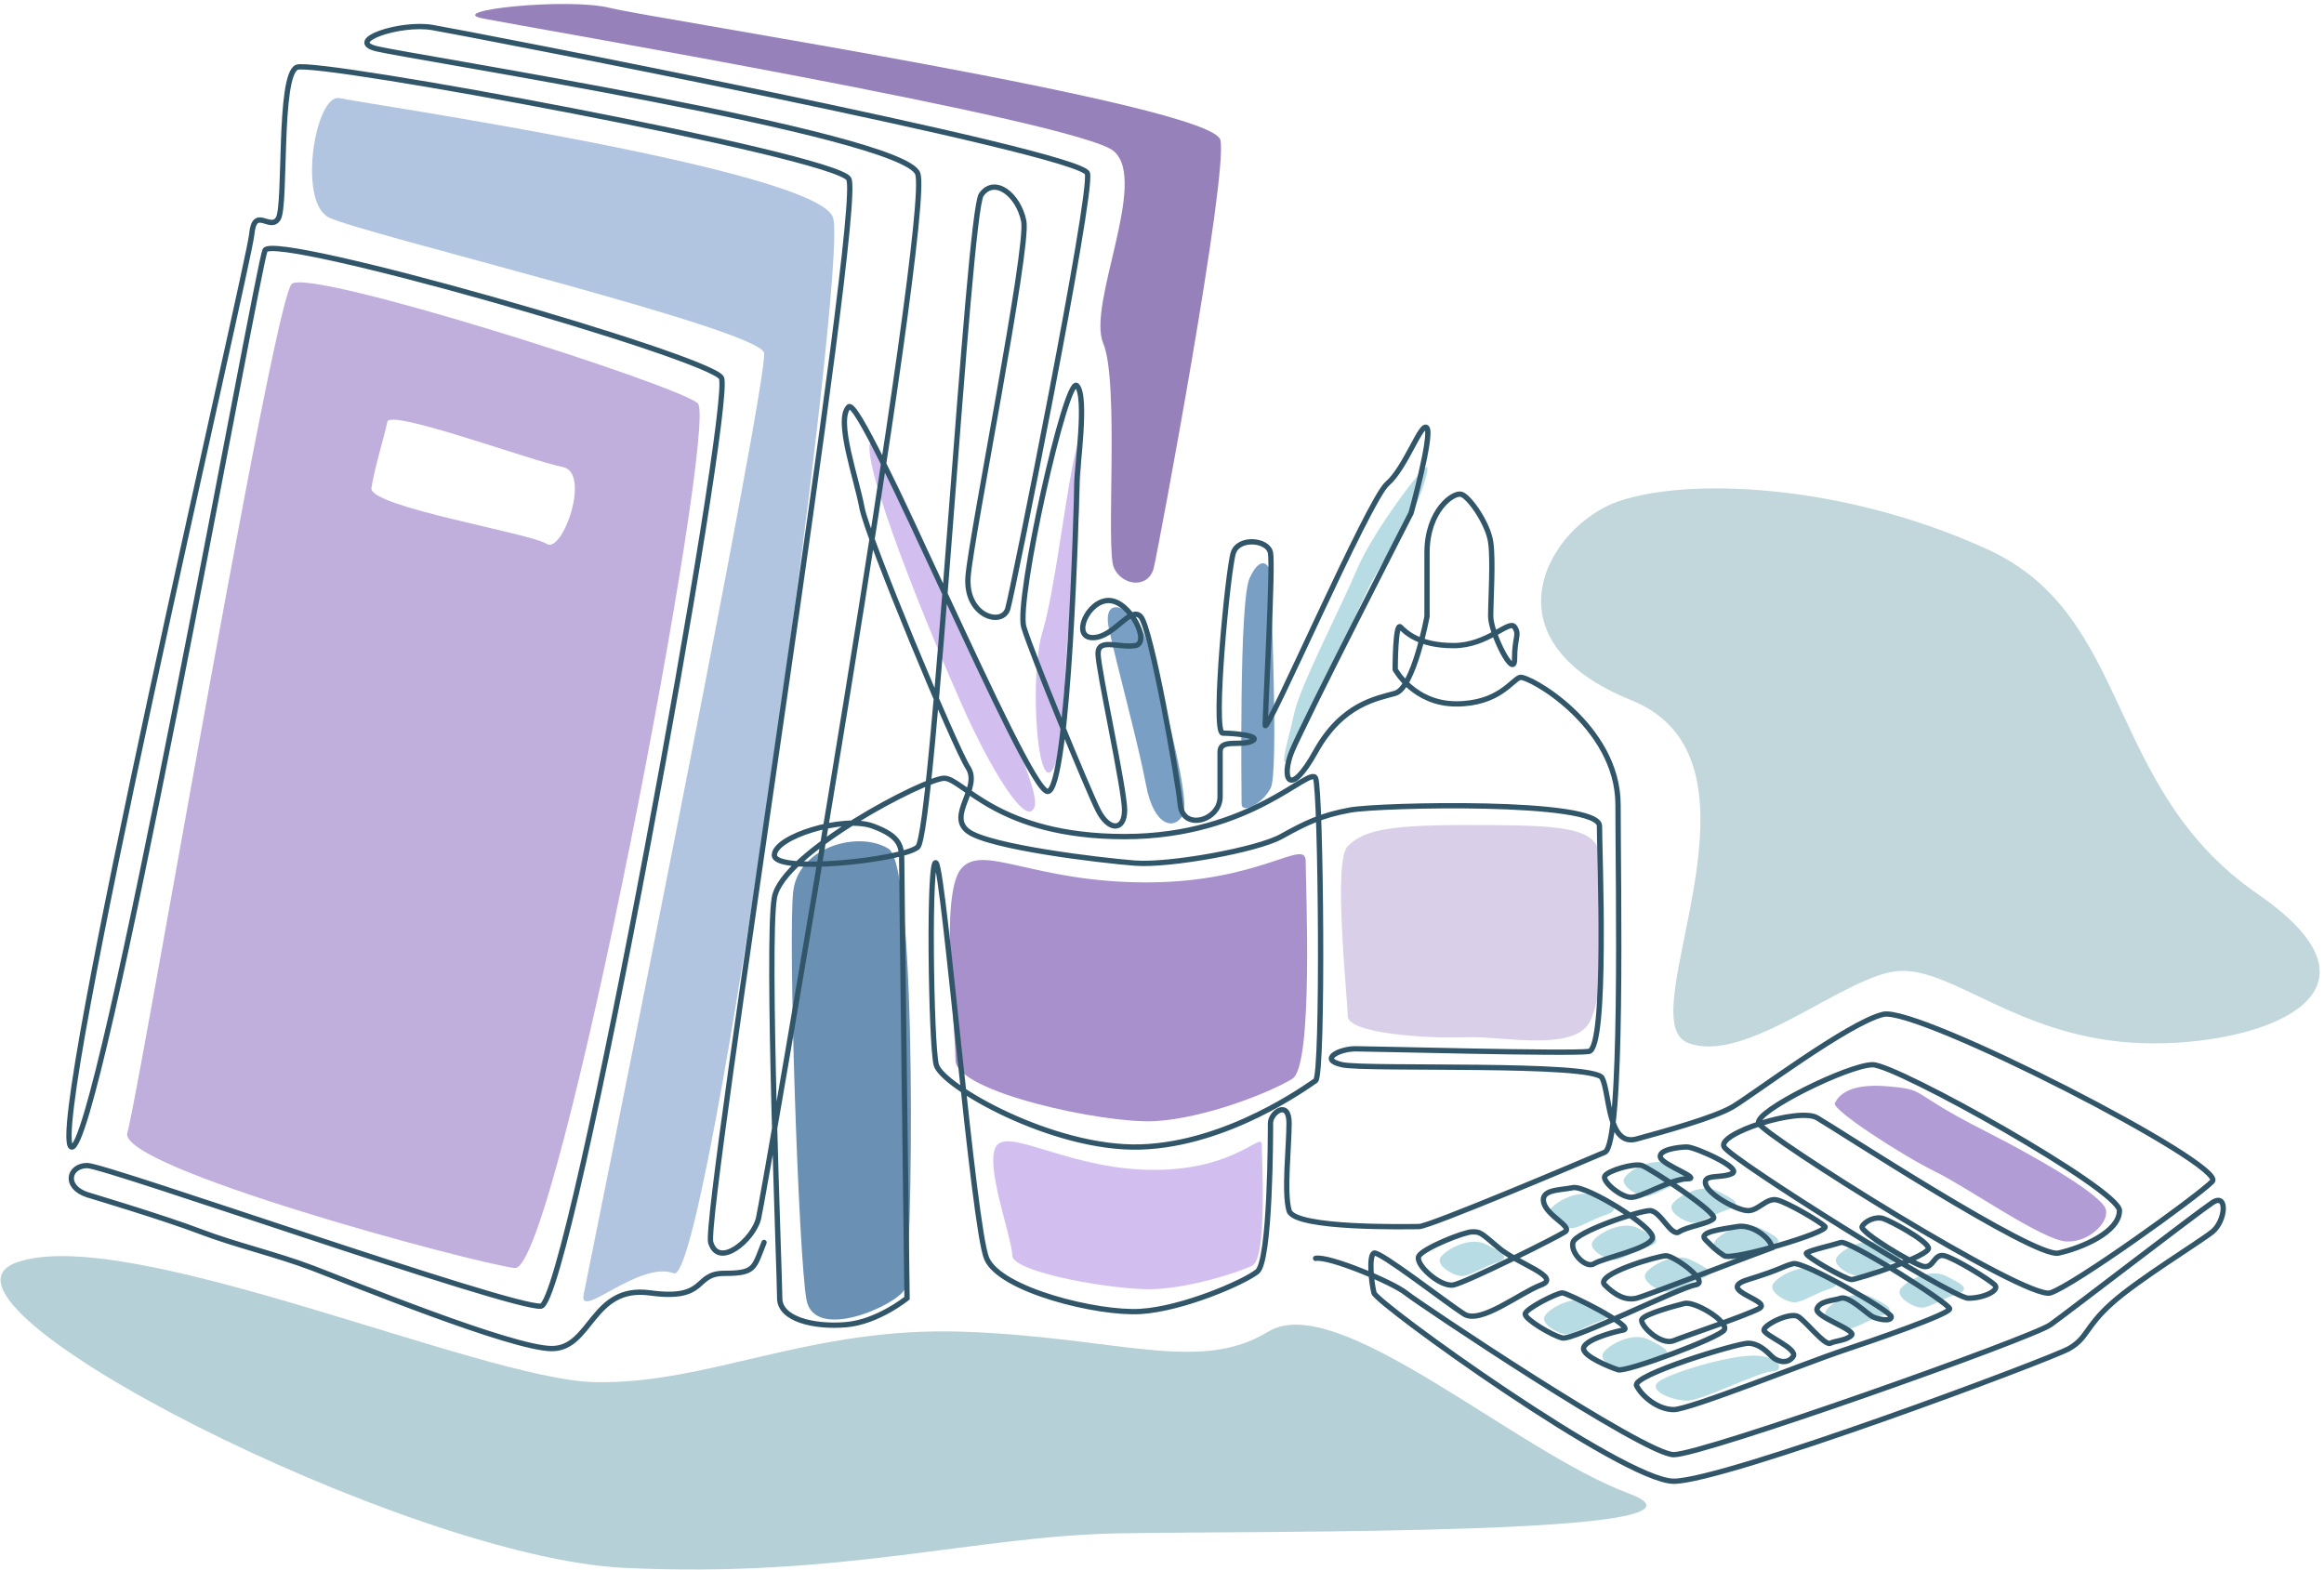
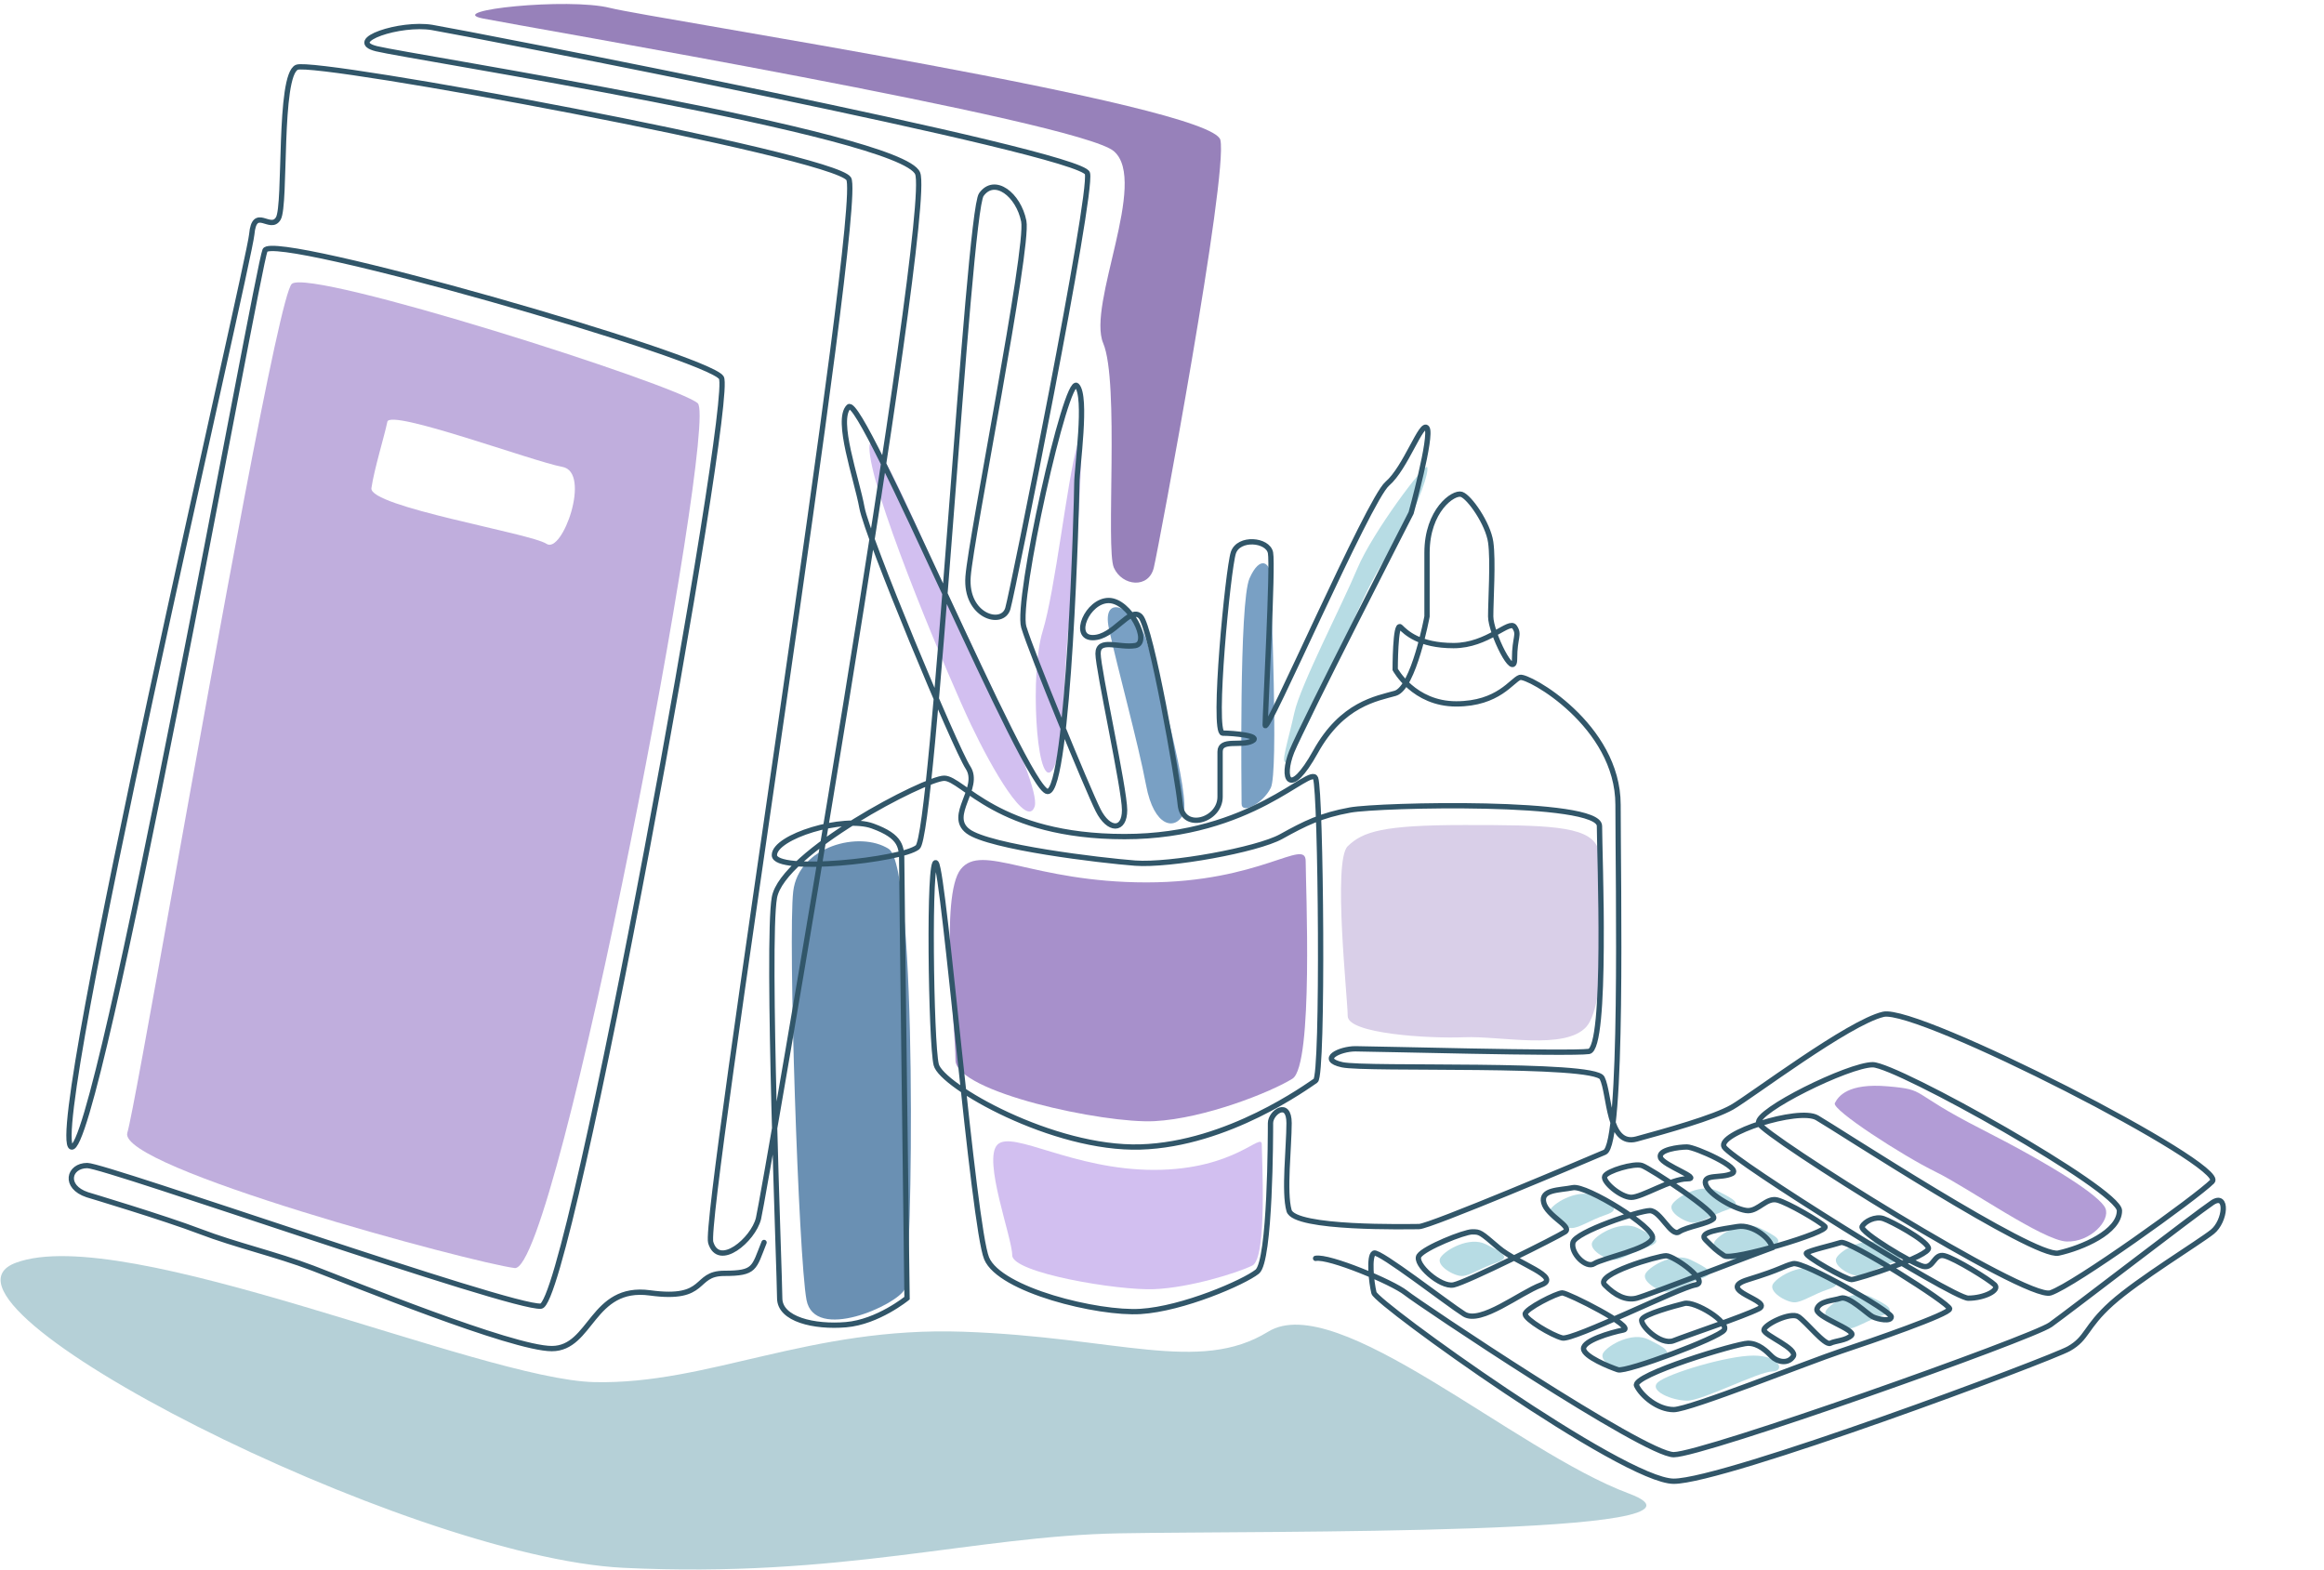
<svg xmlns="http://www.w3.org/2000/svg" width="438" height="296" viewBox="0 0 438 296" fill="none">
  <path fill-rule="evenodd" clip-rule="evenodd" d="M54.999 53.5C58.499 50.5 127.498 72.5 131.499 76C135.5 79.5 104.999 240 97 239C89.001 238 21.999 220 23.999 213.5C24.692 211.249 28.203 191.727 32.642 167.043C41.023 120.449 52.711 55.461 54.999 53.5ZM70 92C70.5 88.5 72.5 82 73 79.5C73.5 77 100.5 87 106 88C111.5 89 106 104.5 103 102.5C100 100.5 69.5 95.5 70 92Z" fill="#C0AEDD" />
-   <path d="M64 18.5C59.499 17.5 56 38 62 41C68 44 143 62 144 66.5C145 71 111 239 110 244C109 249 120.5 237.5 127 240C133.5 242.5 160 50 157 41C154 32 68.501 19.5 64 18.5Z" fill="#B1C5E0" />
  <path d="M115.001 1.5C107.068 -0.5 83.501 1.968 91.001 3.484C98.501 5 203.368 22.858 209.929 28.5C216.489 34.142 204.843 57.396 207.921 64.698C211 72 208.357 103.5 209.929 107C211.5 110.5 216.5 111 217.456 107C218.411 103 231.5 33 230.001 26.377C228.502 19.754 122.934 3.5 115.001 1.5Z" fill="#9781BA" />
  <path d="M216.08 166.314C194.58 166.314 185.08 158.814 181.08 163.814C177.08 168.814 180.08 193.814 180.08 199.814C180.08 205.814 208.081 211.814 217.581 211.314C227.08 210.814 239.579 205.814 243.58 203.314C247.581 200.814 246.079 166.814 246.08 162.314C246.081 157.814 237.58 166.314 216.08 166.314Z" fill="#A790CB" />
  <path d="M217.494 220.5C202.173 220.5 190.851 212.95 188 215.731C185.149 218.512 190.77 233.251 190.77 236.588C190.77 239.925 210.725 243.262 217.494 242.984C224.264 242.706 233.171 239.925 236.022 238.535C238.873 237.144 237.804 218.234 237.804 215.731C237.804 213.228 232.816 220.5 217.494 220.5Z" fill="#D2BFF0" />
  <path d="M276.001 155.5C260.679 155.5 256.85 156.719 253.999 159.5C251.149 162.281 253.999 188.163 254 191.5C254 194.837 269.231 195.778 276.001 195.5C282.77 195.222 295.001 198 299.001 193.5C303.001 189 302.89 163.385 301 159.5C299.11 155.615 291.322 155.5 276.001 155.5Z" fill="#D9CFE8" />
  <path d="M373.306 212.752C359.527 205.729 363.405 205.413 355.806 204.752C348.208 204.091 346.441 206.672 345.807 207.917C345.172 209.162 358.664 217.869 364.805 220.868C370.946 223.867 385.047 233.846 389.5 234C393.953 234.155 397.766 230.068 396.805 227.752C395.844 225.436 387.086 219.775 373.306 212.752Z" fill="#B29CD6" />
  <path d="M253.972 119.539C260.446 104.378 261.47 105.539 264.471 100.039C267.472 94.539 269.399 88.885 268.972 88.039C268.545 87.193 258.633 100.4 255.809 107.169C252.984 113.939 245.068 129.19 243.954 134.289C242.839 139.387 241.177 144.424 242.472 143.539C243.768 142.654 247.498 134.7 253.972 119.539Z" fill="#B7DCE4" />
  <path d="M239.499 109C239.499 106 237.498 104.5 235.498 109C233.498 113.5 233.999 149.5 233.999 151.5C233.999 153.5 237.999 151.5 239.499 148.5C240.999 145.5 239.499 112 239.499 109Z" fill="#79A0C4" />
  <path d="M216.001 120.5C214.001 114.5 207.503 111.5 209.002 118.5C210.5 125.5 214.5 140 216.001 148C217.501 156 221.5 156.5 223 153.5C224.5 150.5 218 126.5 216.001 120.5Z" fill="#79A0C4" />
  <path d="M167.501 160C162.001 156.5 150.501 159.5 149.5 168C148.499 176.5 150.499 237 151.999 245C153.5 253 169.001 246 170.501 243C172.001 240 173 163.5 167.501 160Z" fill="#6A90B3" />
  <path d="M201.5 117.5C202.518 111.258 204.925 77.105 202.999 84C201.074 90.895 198.889 111.219 196.5 119C194.111 126.781 195.278 147.459 198 145.5C200.722 143.541 200.482 123.742 201.5 117.5Z" fill="#D2BFF0" />
  <path d="M175.999 106.5C172.499 98.5 162.547 75.863 163.999 86C165.452 96.137 178.998 128.168 182.999 136.584C187 145 193.546 156.344 195 152C196.454 147.656 179.5 114.5 175.999 106.5Z" fill="#D2BFF0" />
  <path d="M275.5 240.5C274 240.5 270.501 238.5 271.501 237C272.501 235.5 277 233 280 234.5C283 236 285 237 282 238C279 239 277 240.5 275.5 240.5Z" fill="#B7DCE4" />
  <path d="M296.176 231.462C294.676 231.462 291.177 229.463 292.177 227.963C293.177 226.463 297.676 223.963 300.676 225.463C303.676 226.963 305.676 227.963 302.676 228.962C299.676 229.962 297.676 231.462 296.176 231.462Z" fill="#B7DCE4" />
-   <path d="M310.176 225.462C308.676 225.462 305.177 223.463 306.177 221.963C307.177 220.463 311.676 217.963 314.676 219.463C317.676 220.963 319.676 221.963 316.676 222.962C313.676 223.962 311.676 225.462 310.176 225.462Z" fill="#B7DCE4" />
  <path d="M304.176 237.462C302.676 237.462 299.177 235.463 300.177 233.963C301.177 232.463 305.676 229.963 308.676 231.463C311.676 232.963 313.676 233.963 310.676 234.962C307.676 235.962 305.676 237.462 304.176 237.462Z" fill="#B7DCE4" />
-   <path d="M295.176 251.462C293.676 251.462 290.177 249.463 291.177 247.963C292.177 246.463 296.676 243.963 299.676 245.463C302.676 246.963 304.676 247.963 301.676 248.962C298.676 249.962 296.676 251.462 295.176 251.462Z" fill="#B7DCE4" />
  <path d="M306.176 258.462C304.676 258.462 301.177 256.463 302.177 254.963C303.177 253.463 307.676 250.963 310.676 252.463C313.676 253.963 315.676 254.963 312.676 255.962C309.676 256.962 307.676 258.462 306.176 258.462Z" fill="#B7DCE4" />
  <path d="M318 264C315.162 264 310.608 262.125 312.499 260.5C314.391 258.875 325.5 255.5 330.5 255.5C335.5 255.5 336.5 258.5 334 258.5C331.5 258.5 320.837 264 318 264Z" fill="#B7DCE4" />
  <path d="M314.176 243.462C312.676 243.462 309.177 241.463 310.177 239.963C311.177 238.463 315.676 235.963 318.676 237.463C321.676 238.963 323.676 239.963 320.676 240.962C317.676 241.962 315.676 243.462 314.176 243.462Z" fill="#B7DCE4" />
  <path d="M338.176 245.462C336.676 245.462 333.177 243.463 334.177 241.963C335.177 240.463 339.676 237.963 342.676 239.463C345.676 240.963 347.676 241.963 344.676 242.962C341.676 243.962 339.676 245.462 338.176 245.462Z" fill="#B7DCE4" />
  <path d="M348.176 250.462C346.676 250.462 343.177 248.463 344.177 246.963C345.177 245.463 349.676 242.963 352.676 244.463C355.676 245.963 357.676 246.963 354.676 247.962C351.676 248.962 349.676 250.462 348.176 250.462Z" fill="#B7DCE4" />
  <path d="M327.176 237.462C325.676 237.462 322.177 235.463 323.177 233.963C324.177 232.463 328.676 229.963 331.676 231.463C334.676 232.963 336.676 233.963 333.676 234.962C330.676 235.962 328.676 237.462 327.176 237.462Z" fill="#B7DCE4" />
  <path d="M319.176 230.462C317.676 230.462 314.177 228.463 315.177 226.963C316.177 225.463 320.676 222.963 323.676 224.463C326.676 225.963 328.676 226.963 325.676 227.962C322.676 228.962 320.676 230.462 319.176 230.462Z" fill="#B7DCE4" />
  <path d="M350.176 240.462C348.676 240.462 345.177 238.463 346.177 236.963C347.177 235.463 351.676 232.963 354.676 234.463C357.676 235.963 359.676 236.963 356.676 237.962C353.676 238.962 351.676 240.462 350.176 240.462Z" fill="#B7DCE4" />
-   <path d="M362.176 246.462C360.676 246.462 357.177 244.463 358.177 242.963C359.177 241.463 363.676 238.963 366.676 240.463C369.676 241.963 371.676 242.963 368.676 243.962C365.676 244.962 363.676 246.462 362.176 246.462Z" fill="#B7DCE4" />
-   <path d="M307.501 132C279.001 120.5 292.001 99 305.001 94.5C318 90 347.001 91 374.501 103.5C402 116 396.5 148.5 425.5 168.5C454.5 188.5 422.999 198 401.5 196.5C380.001 195 368.001 182.5 358.001 183C348.001 183.5 329 201 318 196.5C307 192 336.001 143.5 307.501 132Z" fill="#C1D7DC" />
  <path d="M112.001 260.5C90.501 260 23.501 230.394 3 238C-17.501 245.606 76.5 293.5 117.5 295.5C158.5 297.5 183.501 289.5 211 289C238.499 288.5 328.5 289.5 307 281.5C285.5 273.5 252 243 239.001 251C226.002 259 210.501 252 181.501 251C152.501 250 133.501 261 112.001 260.5Z" fill="#B5D0D7" />
  <path d="M247.948 237.176C250.448 236.669 262.448 241.682 264.948 243.682C267.448 245.682 309.948 274.176 315.448 274.176C320.948 274.176 382.948 252.182 386.448 249.682C389.948 247.182 413.948 228.682 416.948 226.682C419.948 224.682 419.448 230.182 416.948 232.182C414.448 234.182 402.948 241.182 397.948 245.682C392.948 250.182 393.448 252.182 389.948 254.182C386.448 256.182 324.948 279.188 315.448 279.182C305.948 279.176 259.448 245.676 258.948 243.682C258.448 241.688 257.948 236.682 258.948 236.182C259.948 235.682 272.834 245.726 275.948 247.682C279.062 249.638 286.448 243.682 290.448 242.182C294.448 240.682 285.948 238.176 282.448 235.182C278.948 232.188 278.948 232.182 277.448 232.182C275.948 232.182 268.448 235.182 267.448 236.682C266.448 238.182 271.448 242.688 273.948 242.182C276.448 241.676 293.448 233.182 294.948 232.182C296.448 231.182 291.593 229.212 290.948 226.682C290.302 224.152 293.948 224.355 296.448 223.849C298.948 223.343 311.948 231.349 311.448 233.349C310.948 235.349 301.948 237.182 300.448 238.176C298.948 239.169 295.948 236.182 296.448 234.182C296.948 232.182 308.948 228.182 310.948 228.182C312.948 228.182 314.948 233.182 316.448 232.182C317.948 231.182 321.948 230.676 322.948 229.682C323.948 228.688 310.948 220.176 309.448 219.676C307.948 219.176 302.948 220.676 302.448 221.676C301.948 222.676 305.448 225.676 307.448 225.676C309.448 225.676 314.948 222.182 317.948 222.182C320.948 222.182 313.448 219.669 312.948 218.176C312.448 216.682 316.448 216.182 317.948 216.182C319.448 216.182 328.448 220.182 326.448 221.176C324.448 222.169 320.948 221.176 321.448 223.176C321.948 225.176 327.448 228.182 329.448 228.182C331.448 228.182 332.948 225.669 334.948 226.176C336.948 226.682 342.948 230.182 343.948 231.182C344.948 232.182 326.448 237.682 324.948 236.682C323.448 235.682 322.948 235.182 321.448 233.682C319.948 232.182 324.448 231.688 327.448 231.182C330.448 230.676 333.948 233.682 333.948 235.182C332.448 235.676 310.448 244.182 308.448 244.682C306.448 245.182 304.448 244.188 302.448 242.182C300.448 240.176 312.5 236.688 314 236.682C315.5 236.676 322.5 241.676 319.5 242.182C316.5 242.688 296.448 252.682 294.448 252.182C292.448 251.682 287.448 248.676 287.448 247.682C287.448 246.688 293.448 243.682 294.448 243.682C295.448 243.682 308.448 250.188 305.948 250.682C303.448 251.176 298.448 252.682 298.448 254.182C298.448 255.682 303.448 257.676 304.948 258.176C306.448 258.676 323.948 252.182 324.948 250.682C325.948 249.182 319.448 245.176 317.448 245.676C315.448 246.176 309.948 247.682 309.448 248.676C308.948 249.669 312.948 253.688 315.448 252.682C317.948 251.676 328.448 248.182 331.448 246.682C334.448 245.182 322.948 243.176 329.448 241.176C335.948 239.176 335.948 238.676 337.948 238.176C339.948 237.676 356.448 247.188 356.448 248.182C356.448 249.176 353.948 248.676 352.948 248.182C351.948 247.688 348.448 244.188 346.948 244.682C345.448 245.176 342.948 245.182 342.448 246.682C341.948 248.182 349.948 250.669 348.948 251.676C347.948 252.682 345.948 252.682 344.948 253.176C343.948 253.669 340.448 249.176 338.948 248.182C337.448 247.188 332.448 249.688 332.448 250.682C332.448 251.676 338.948 254.188 337.948 255.682C336.948 257.176 334.948 256.676 333.948 255.682C332.948 254.688 331.448 253.176 329.448 253.176C327.448 253.176 307.448 259.182 308.448 261.176C309.448 263.169 312.448 265.688 315.448 265.682C318.448 265.676 340.948 256.669 346.948 254.676C352.948 252.682 367.448 247.676 367.448 246.682C367.448 245.688 348.448 233.682 346.948 234.182C345.448 234.682 340.948 235.682 340.448 236.182C339.948 236.682 347.948 241.176 348.948 241.176C349.948 241.176 363.948 236.676 363.448 235.182C362.948 233.688 356.448 230.176 354.948 229.682C353.448 229.188 351.448 230.182 350.948 231.182C350.448 232.182 360.448 238.188 362.448 238.682C364.448 239.176 364.448 236.188 366.448 236.682C368.448 237.176 374.948 241.188 375.948 242.182C376.948 243.176 373.948 244.682 370.948 244.682C367.948 244.682 326.448 218.676 324.948 216.182C323.448 213.688 338.948 208.676 342.448 210.676C345.948 212.676 383.448 237.182 387.948 236.182C392.448 235.182 399.448 232.182 399.448 228.182C399.448 224.182 357.448 200.688 352.948 200.682C348.448 200.676 330.698 209.432 331.448 211.682C332.198 213.932 381.948 245.182 386.448 243.682C390.948 242.182 413.948 225.676 416.948 222.682C419.948 219.688 361.448 189.676 354.948 191.176C348.448 192.676 329.948 206.676 326.448 208.676C322.948 210.676 313.948 213.169 308.448 214.676C302.948 216.182 303.448 206.169 301.948 203.176C300.448 200.182 257.448 201.682 252.948 200.682C248.448 199.682 252.448 197.676 255.448 197.676C258.448 197.676 295.948 198.676 299.448 198.176C302.948 197.676 301.448 160.676 301.448 155.682C301.448 150.688 259.948 151.676 254.448 152.676C248.948 153.676 245.948 155.188 241.448 157.682C236.948 160.176 220.448 163.176 213.948 162.682C207.448 162.188 186.448 159.676 182.448 156.682C178.448 153.688 184.948 148.535 182.448 144.682C179.948 140.829 163.448 101.176 162.448 95.676C161.448 90.176 157.448 79.176 159.948 76.682C162.448 74.188 193.448 149.182 197.448 149.182C201.448 149.182 202.948 94.176 202.948 91.182C202.948 88.188 204.948 74.676 202.948 72.682C200.948 70.688 191.448 113.182 192.948 118.182C194.448 123.182 204.948 148.682 206.948 152.682C208.948 156.682 211.948 156.682 211.948 152.682C211.948 148.682 206.948 126.176 206.948 123.182C206.948 120.188 210.948 122.176 213.948 121.682C216.948 121.188 212.948 113.176 208.948 113.182C204.948 113.188 201.948 120.188 205.948 120.182C209.948 120.176 212.948 114.182 214.948 116.182C216.948 118.182 221.955 146.682 222.448 151.682C222.94 156.682 229.948 154.669 229.948 150.176C229.948 145.682 229.948 144.169 229.948 141.676C229.948 139.182 233.948 140.688 235.948 139.682C237.948 138.676 232.448 138.182 230.448 138.182C228.448 138.182 231.448 107.176 232.448 104.182C233.448 101.188 238.948 101.688 239.448 104.182C239.948 106.676 238.448 134.176 238.448 136.676C238.448 139.176 257.948 94.176 261.448 91.182C264.948 88.188 267.948 79.188 268.948 80.682C269.948 82.176 265.948 96.676 265.948 96.676C265.948 96.676 245.448 136.669 243.448 141.676C241.448 146.682 242.948 150.682 247.948 141.676C252.948 132.669 259.448 131.669 262.948 130.676C266.448 129.682 268.948 116.182 268.948 116.182C268.948 116.182 268.948 112.176 268.948 104.182C268.948 96.188 273.948 92.682 275.448 93.176C276.948 93.669 280.448 98.688 280.948 102.182C281.448 105.676 280.948 113.095 280.948 116.182C280.948 119.269 285.448 128.322 285.448 124.182C285.448 120.042 286.448 119.676 285.448 118.182C284.448 116.688 280.448 121.682 273.948 121.682C267.448 121.682 264.948 119.176 263.948 118.182C262.948 117.188 262.948 126.176 262.948 126.176C262.948 126.176 266.448 132.669 274.448 132.669C282.448 132.669 284.948 128.176 286.448 127.682C287.948 127.188 304.948 136.676 304.948 151.676C304.948 166.676 305.948 215.676 302.448 217.176C298.948 218.676 269.448 231.176 267.448 231.182C265.448 231.188 243.948 231.676 242.948 228.182C241.948 224.688 242.948 216.182 242.948 211.682C242.948 207.182 239.448 209.688 239.448 211.682C239.448 213.676 239.448 237.688 236.948 239.682C234.448 241.676 222.948 246.688 214.948 247.182C206.948 247.676 188.448 243.169 185.948 237.176C183.448 231.182 177.948 164.676 176.448 162.682C174.948 160.688 175.448 196.682 176.448 200.676C177.448 204.669 198.448 216.688 214.948 216.182C231.448 215.676 246.448 204.676 247.948 203.682C249.448 202.688 248.948 149.182 247.948 146.682C246.948 144.182 235.948 157.682 211.948 157.682C187.948 157.682 181.477 146.682 177.948 146.682C174.419 146.682 147.448 160.682 145.948 169.176C144.448 177.669 146.948 240.676 146.948 244.676C146.948 248.676 153.448 250.182 159.448 249.676C165.448 249.169 170.948 244.676 170.948 244.676C170.948 244.676 169.948 165.682 169.948 162.682C169.948 159.682 169.948 157.682 164.448 155.682C158.948 153.682 145.948 157.682 145.948 161.176C145.948 164.669 169.964 162.121 172.948 159.676C175.932 157.231 182.448 40.176 184.948 36.682C187.448 33.188 191.948 36.688 192.948 41.682C193.948 46.676 183.017 101.169 182.448 108.676C181.879 116.182 188.948 118.182 189.948 114.682C190.948 111.182 205.948 36.682 204.948 32.682C203.948 28.682 87.448 6.177 81.448 5.177C75.448 4.177 64.948 7.682 70.948 9.182C76.948 10.682 169.948 25.188 172.948 32.682C175.948 40.176 143.948 225.676 142.948 229.676C141.948 233.676 135.448 239.182 133.948 234.182C132.448 229.182 162.948 38.176 159.948 33.682C156.948 29.188 59.448 11.182 55.948 12.682C52.448 14.182 53.948 38.682 52.448 41.182C50.948 43.682 47.948 38.682 47.448 44.182C46.948 49.682 8.448 214.182 13.448 216.182C18.448 218.182 48.448 50.682 49.948 47.182C51.448 43.682 133.448 67.182 135.948 71.182C138.448 75.182 107.448 245.682 101.948 246.182C96.448 246.682 19.948 219.682 16.448 219.682C12.948 219.682 11.948 223.682 16.448 225.182C16.448 225.182 30.948 229.522 37.698 232.102C44.448 234.682 51.948 236.362 58.948 239.022C65.948 241.682 96.5 254.182 104 254.182C111.5 254.182 111.5 242.182 122.5 243.682C133.5 245.182 130.61 240 136.5 240C142.39 240 142.052 239.022 144 234.182" stroke="#315669" stroke-linecap="round" />
</svg>